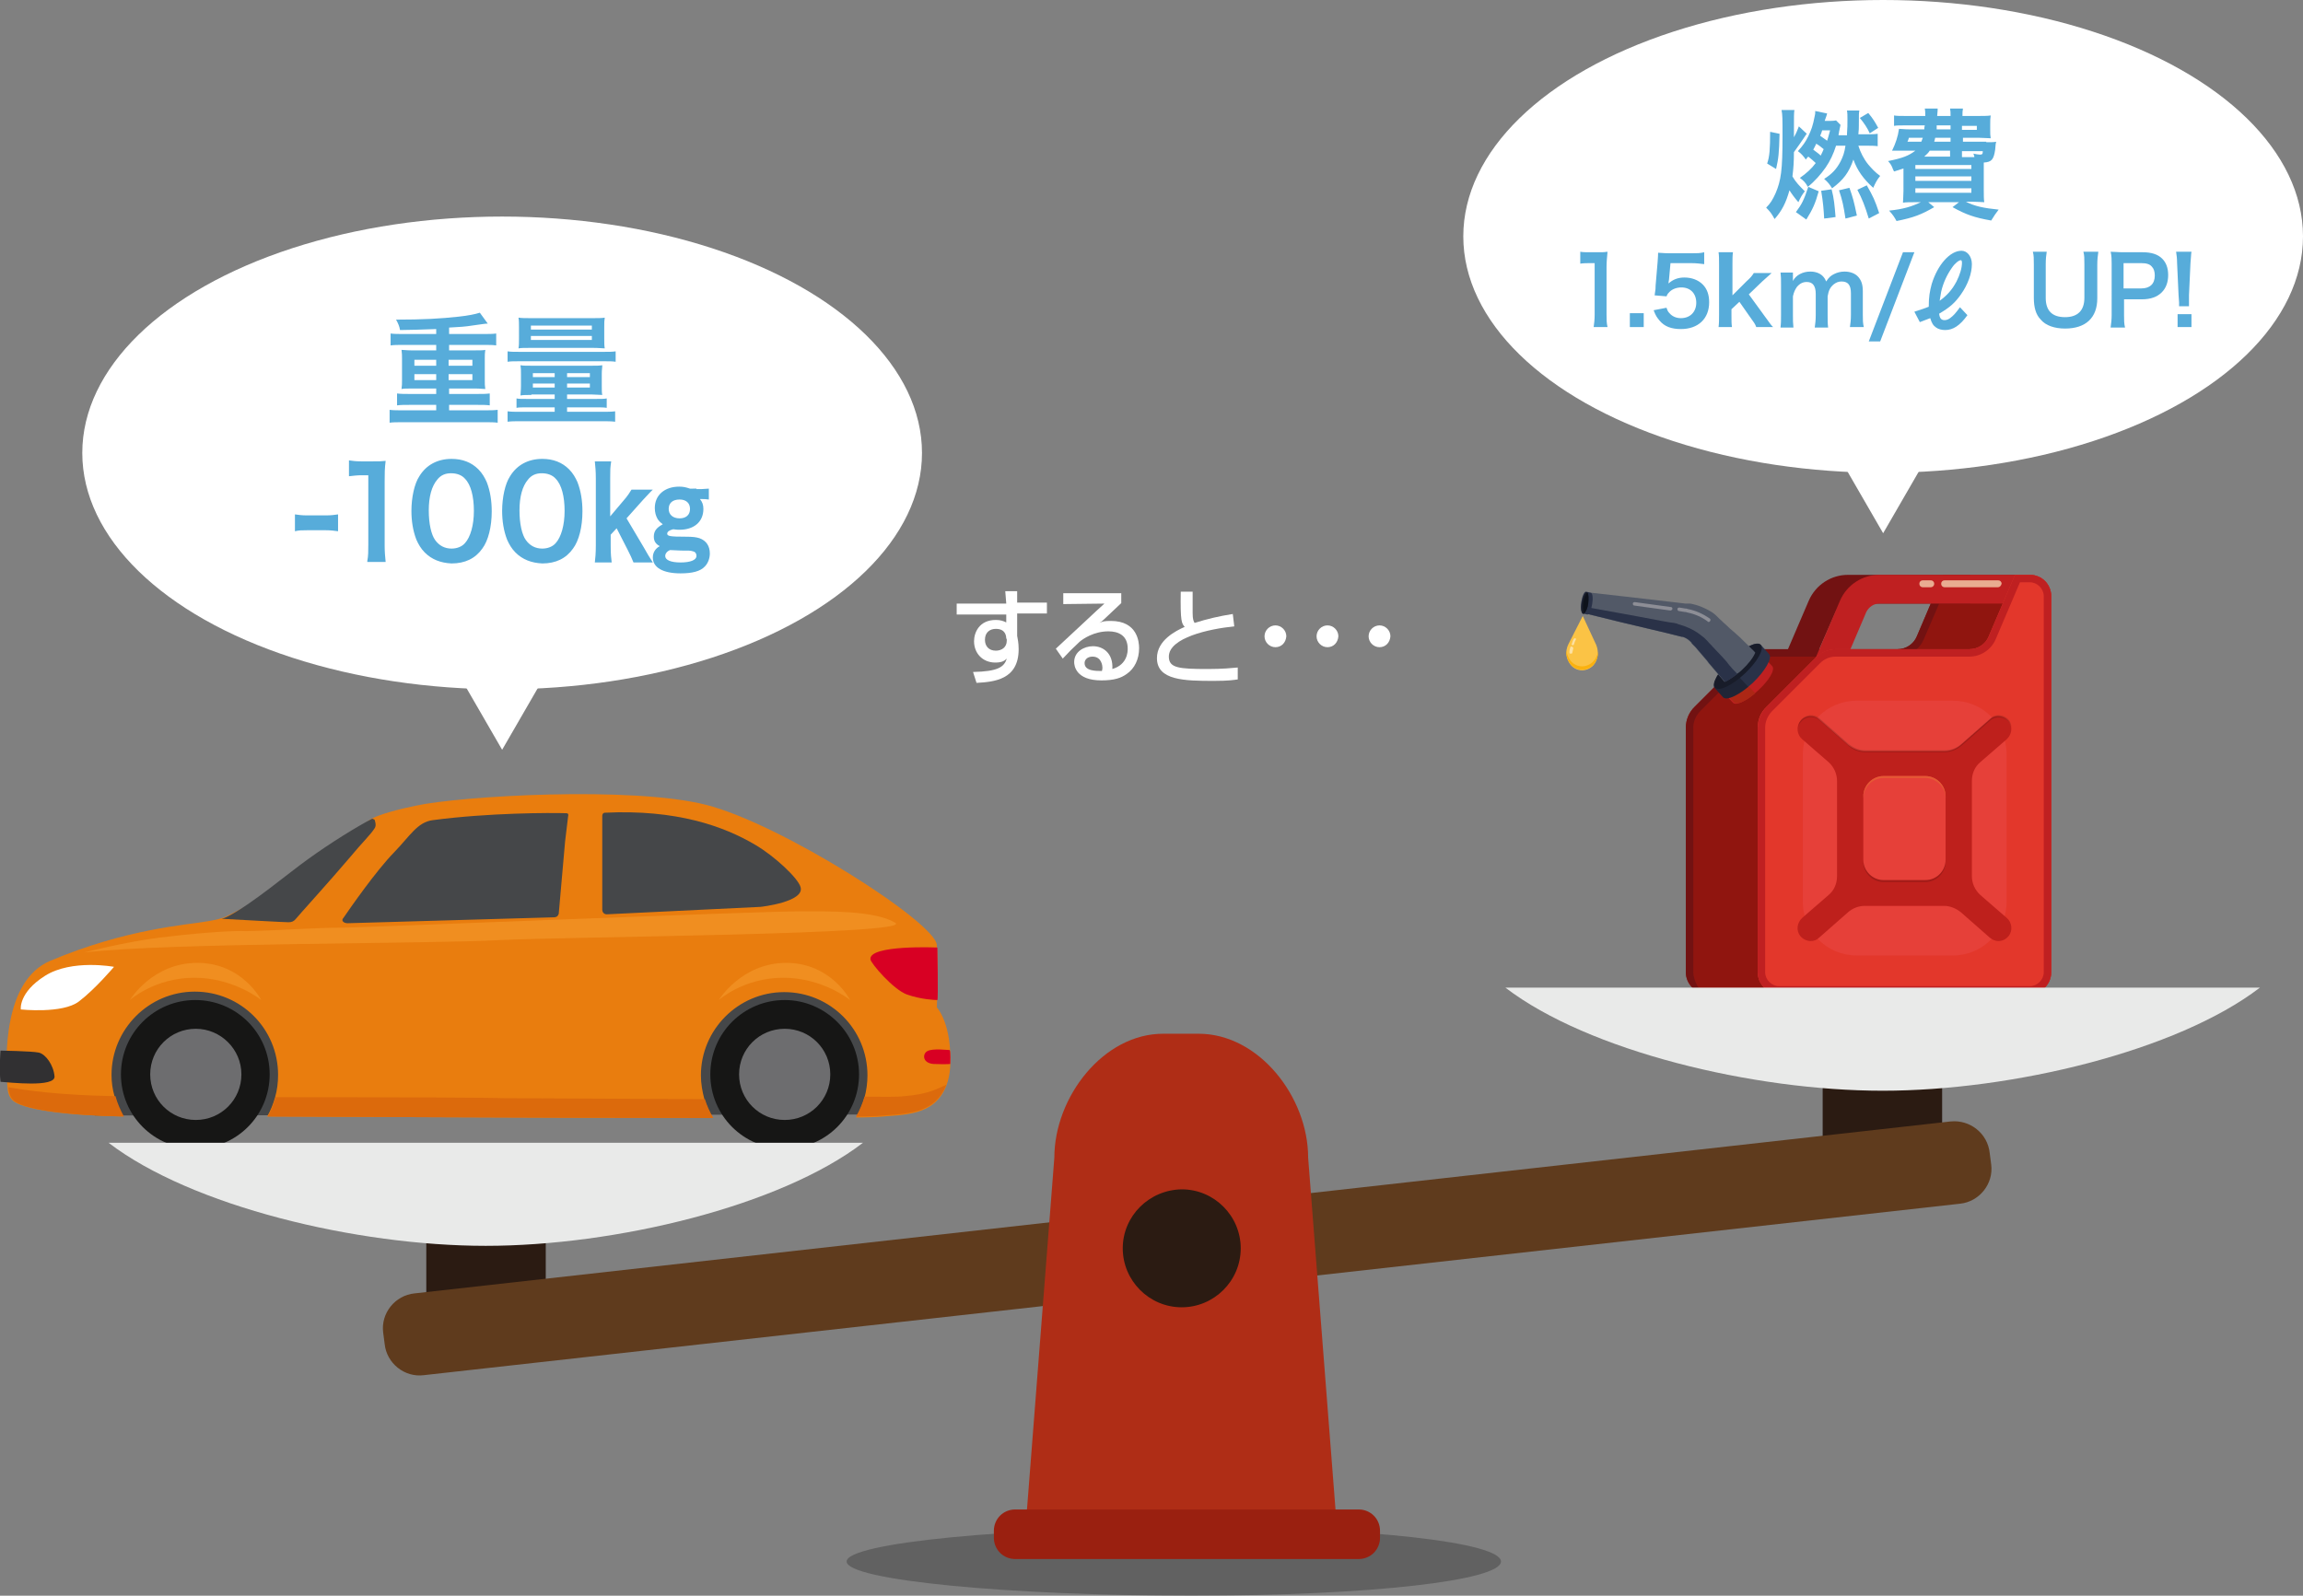
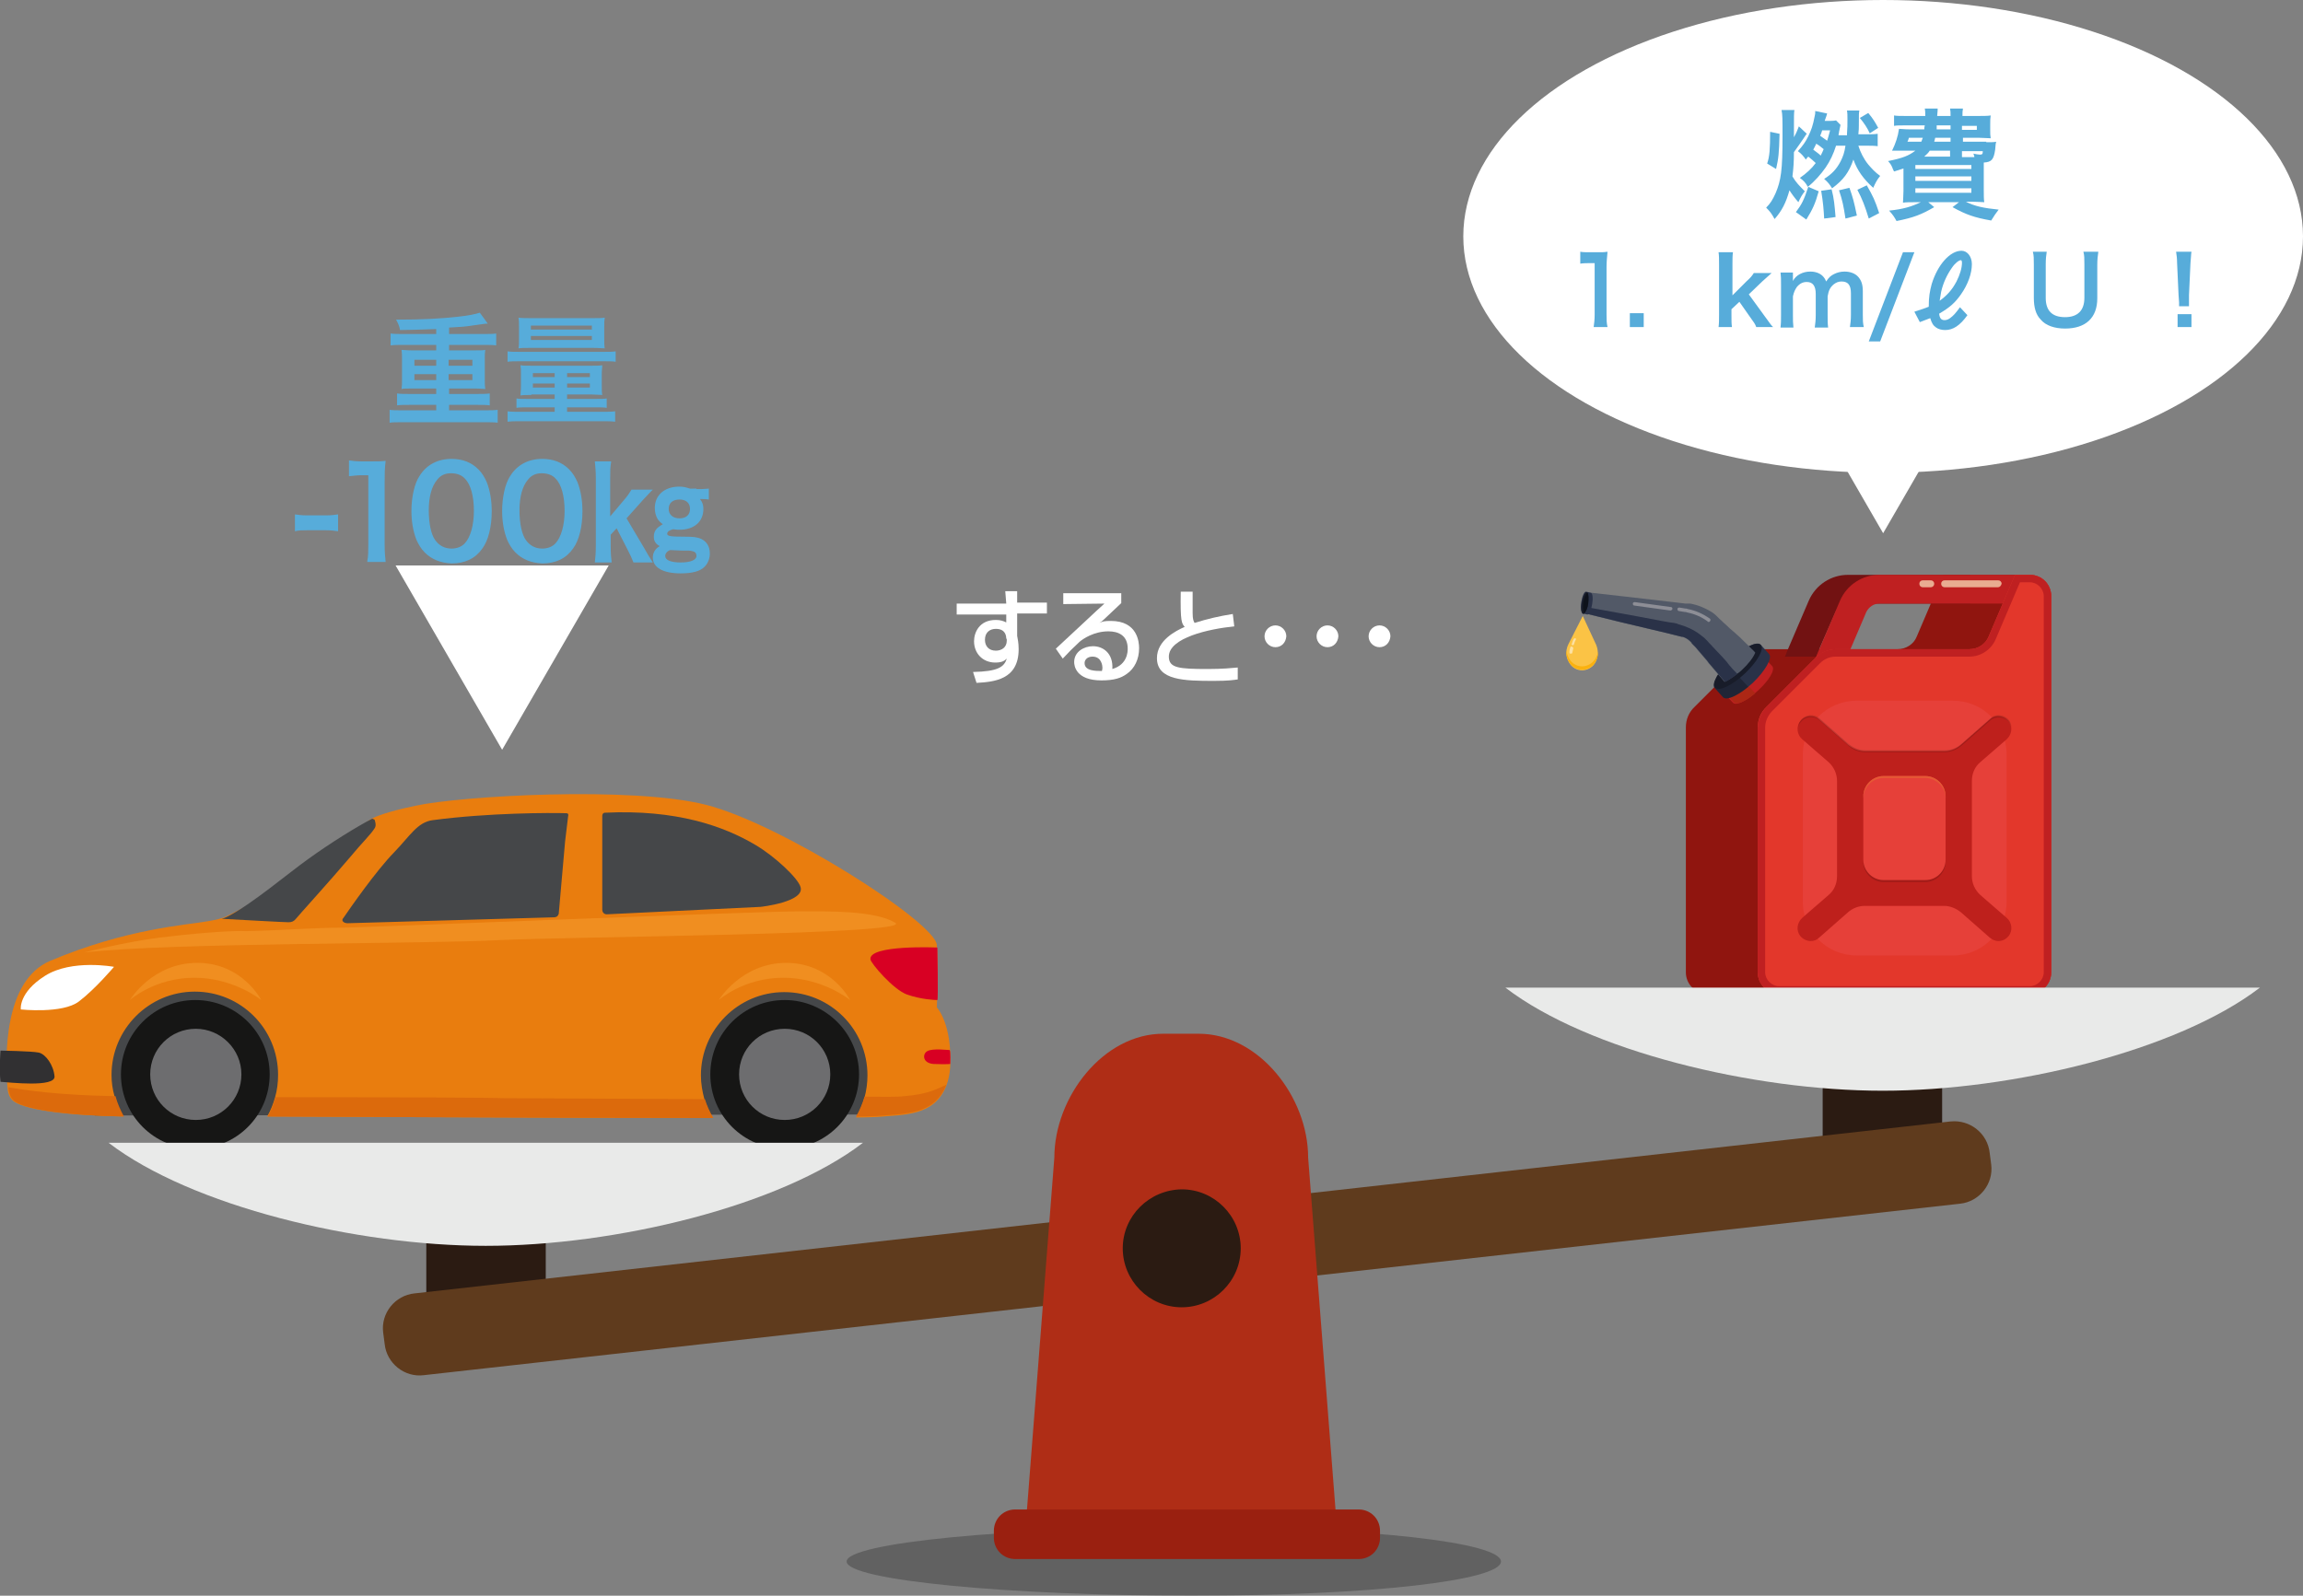
<svg xmlns="http://www.w3.org/2000/svg" version="1.1" id="レイヤー_1" x="0px" y="0px" viewBox="0 0 464.6 322" style="enable-background:new 0 0 464.6 322;" xml:space="preserve">
  <rect x="0" y="0" width="464.6" height="322" fill="#808080" stroke="none" />
  <style type="text/css">
	.st0{fill:#454749;}
	.st1{fill:#E97D0E;}
	.st2{fill:#FFFFFF;}
	.st3{fill:#D80023;}
	.st4{fill:#313032;}
	.st5{fill:none;}
	.st6{fill:#DC6A0C;}
	.st7{fill:#F08E20;}
	.st8{fill:#161615;}
	.st9{fill:#6D6D6F;}
	.st10{opacity:0.3;fill:#1A1818;}
	.st11{fill:#90150F;}
	.st12{fill:#721212;}
	.st13{fill:#BF2021;}
	.st14{fill:#E3372B;}
	.st15{fill:#E64039;}
	.st16{fill:#BE201C;}
	.st17{opacity:0.15;}
	.st18{fill:#E55935;}
	.st19{fill:#E9AC91;}
	.st20{fill:#FBC345;}
	.st21{fill:#FAB10F;}
	.st22{opacity:0.5;}
	.st23{fill:#AC2715;}
	.st24{fill:#2A3248;}
	.st25{opacity:0.25;}
	.st26{fill:#181C29;}
	.st27{fill:#525967;}
	.st28{fill:#0E121B;}
	.st29{fill:#8D8E96;}
	.st30{fill:#2B1B12;}
	.st31{fill:#5F3B1D;}
	.st32{fill:#E9EAE9;}
	.st33{fill:#AF2D16;}
	.st34{fill:#9A2010;}
	.st35{fill:#57ACDA;}
</style>
  <g>
    <polygon class="st0" points="19.1,225.1 178.3,224.9 176.2,194.3 19.1,196.1  " />
    <path class="st1" d="M189,203.3c0,0,0.3-8,0-12.6c-0.3-4.6-31.5-24.5-46.6-28.3c-15-3.8-49.5-1.8-58.6,0.2c-3,0.6-7.2,1.7-8.8,2.6   c-2.2,1.2-14.6,12.6-29.1,19.6c-0.4,0.2-0.8,0.4-1.3,0.5c-0.8,0.3-1.7,0.4-2.7,0.6c-4.6,0.8-16.4,1.5-31.8,8   c-9.3,4-9.1,19.1-8.6,25.5c0.1,1.8,0.9,2.5,0.9,2.5c1.7,2,11.1,3.2,22.4,3.4c-0.7-1.3-1.3-2.6-1.7-4.1c-0.4-1.4-0.6-2.8-0.6-4.3   c0-9.2,7.5-16.8,16.8-16.8c9.3,0,16.8,7.5,16.8,16.8c0,1.6-0.2,3.1-0.6,4.5c-0.4,1.4-0.9,2.7-1.6,3.9c8.2,0,53.7,0.3,89.9,0.3   c-0.7-1.2-1.3-2.5-1.7-3.8c-0.4-1.5-0.7-3.1-0.7-4.8c0-9.2,7.5-16.8,16.8-16.8c9.3,0,16.8,7.5,16.8,16.8c0,1.5-0.2,3-0.6,4.5   c-0.4,1.4-1,2.8-1.7,4c2.2,0,3.6-0.1,4.2-0.1c5.4-0.5,11.6-0.1,14-6.3c0.4-1,0.7-2.3,0.8-3.8C192.1,206.5,189,203.3,189,203.3z" />
    <path class="st2" d="M4.2,203.7c0,0,8.4,0.9,11.7-1.6c3.3-2.5,7.1-7,7.1-7s-8.5-1.6-13.9,1.8C3.7,200.3,4.2,203.7,4.2,203.7z" />
    <path class="st3" d="M189.1,191.2c0,0-13.9-0.6-13.5,2.4c0.1,0.8,4.6,6.1,7.4,7.1c2.9,1,5.6,1.1,6.1,1.1   C189.3,201.8,189.1,191.2,189.1,191.2z" />
    <path class="st3" d="M191.6,211.9c-0.4,0-3.4-0.4-4.5,0.2c-1,0.5-1.1,2.4,1.2,2.6c2.7,0.1,3.4,0,3.4,0S191.8,212.3,191.6,211.9z" />
    <path class="st4" d="M0.1,212c0,0,6.2,0.1,7.7,0.4c1.4,0.3,3,2.5,3.2,4.8c0.2,2.3-9.2,1.2-10.9,1.1C-0.2,215.7,0.1,212,0.1,212z" />
    <path class="st5" d="M158.3,200.1c-9.3,0-16.8,7.5-16.8,16.8c0,1.7,0.2,3.3,0.7,4.8l7,0c0,0,15.1-0.2,25.3-0.3   c0.4-1.4,0.6-2.9,0.6-4.5C175,207.6,167.5,200.1,158.3,200.1z" />
    <path class="st6" d="M25,225.3c-0.7-1.3-1.3-2.6-1.7-4.1c-11.5-0.2-18.2-1.2-21.6-1.8c0.1,1.8,0.9,2.5,0.9,2.5   C4.3,223.9,13.7,225.1,25,225.3z" />
    <path class="st6" d="M174.4,221.3c-0.4,1.4-1,2.8-1.7,4c2.2,0,3.6-0.1,4.2-0.1c5.4-0.5,11.6-0.1,14-6.3c-1.7,0.7-3.4,1.9-8.5,2.3   C180.9,221.4,177.9,221.3,174.4,221.3z" />
    <path class="st6" d="M55.6,221.4c-0.4,1.4-0.9,2.7-1.6,3.9c8.2,0,53.7,0.3,89.9,0.3c-0.7-1.2-1.3-2.5-1.7-3.8l-41.1-0.2   C101.1,221.5,79.7,221.4,55.6,221.4z" />
    <path class="st7" d="M17,192.2c0,0,8.1-2.1,15.2-3c13.3-1.6,17.4-1.3,17.4-1.3c8.2-0.2,13.5-0.7,19.5-0.7c3.3,0,83.5-3.3,92.2-3.3   c5.8,0,15.1-0.2,19.3,2.3c4.2,2.4-65.4,2.8-79.7,3.5C86.7,190.5,34.1,190.2,17,192.2z" />
    <g>
      <path class="st8" d="M54.4,216.8c0,8.3-6.7,15-15,15c-8.3,0-15-6.7-15-15c0-8.3,6.7-15,15-15C47.7,201.8,54.4,208.5,54.4,216.8z" />
      <path class="st9" d="M48.7,216.8c0,5.1-4.1,9.2-9.2,9.2c-5.1,0-9.2-4.1-9.2-9.2c0-5.1,4.1-9.2,9.2-9.2    C44.5,207.6,48.7,211.7,48.7,216.8z" />
    </g>
    <g>
      <path class="st8" d="M173.3,216.8c0,8.3-6.7,15-15,15c-8.3,0-15-6.7-15-15c0-8.3,6.7-15,15-15    C166.5,201.8,173.3,208.5,173.3,216.8z" />
      <path class="st9" d="M167.5,216.8c0,5.1-4.1,9.2-9.2,9.2c-5.1,0-9.2-4.1-9.2-9.2c0-5.1,4.1-9.2,9.2-9.2    C163.4,207.6,167.5,211.7,167.5,216.8z" />
    </g>
    <path class="st7" d="M26.2,201.8c0,0,5-4.5,13-4.5c8,0,13.5,4.5,13.5,4.5s-3.8-7.5-12.9-7.5C30.7,194.3,26.2,201.8,26.2,201.8z" />
    <path class="st7" d="M145,201.8c0,0,5-4.5,13-4.5c8,0,13.5,4.5,13.5,4.5s-3.8-7.5-12.9-7.5C149.6,194.3,145,201.8,145,201.8z" />
    <path class="st0" d="M114.2,164.1c-3.1-0.1-15.6-0.1-26.9,1.4c-3.1,0.4-4.6,3.2-7.8,6.5c-3.7,3.8-8.9,11.3-10.2,13.2   c-0.6,0.6,0.1,1.1,0.8,1.1l41.8-1.2c0.6-0.1,0.7-0.4,0.8-0.7c0,0,0,0.2,0,0.2l1.3-14.8l0.6-5C114.7,164.4,114.7,164.1,114.2,164.1z   " />
    <path class="st0" d="M161.5,179c-0.5-1.8-5.2-6.2-9.1-8.5c-6.4-3.8-16-7.2-30.4-6.5c-0.3,0-0.5,0.3-0.5,0.6v5v14   c0,0.4,0.3,0.9,0.9,0.9l31-1.5C153.5,183,162.4,182,161.5,179z" />
    <path class="st0" d="M75.6,165.5c0-0.1-0.2-0.2-0.5-0.3c-3.1,1.6-8.3,4.8-13,8.2c-3.8,2.7-11.5,9.2-16.1,11.5   c-0.4,0.2-0.8,0.4-1.3,0.5c3.6,0.2,12.6,0.7,13.5,0.7c0.7,0,1.1-0.2,1.5-0.7c0.2-0.3,7-7.8,10.9-12.4c2.3-2.8,4.2-4.6,5-5.9   C76,166.5,75.6,165.6,75.6,165.5z" />
  </g>
  <path class="st10" d="M170.8,315.1c0-3.8,33-6.9,69.5-6.9c36.4,0,62.5,3.1,62.5,6.9c0,3.8-26,6.9-62.5,6.9  C203.8,322,170.8,318.9,170.8,315.1z" />
  <ellipse class="st2" cx="379.9" cy="47.7" rx="84.7" ry="47.7" />
-   <ellipse class="st2" cx="101.3" cy="91.4" rx="84.7" ry="47.7" />
  <polygon class="st2" points="101.3,151.3 122.8,114.1 79.8,114.1 " />
  <polygon class="st2" points="379.9,107.6 401.4,70.4 358.4,70.4 " />
  <g>
    <g>
      <g>
        <g>
          <path class="st11" d="M413.8,120.3v75.9c0,2.4-1.9,4.3-4.3,4.3h-65.1c-2.4,0-4.3-1.9-4.3-4.3v-49.4c0-1.6,0.6-3.1,1.8-4.2      l9.8-9.8c1.1-1.1,2.7-1.8,4.2-1.8h26.9c1.7,0,3.3-1,3.9-2.6L392,116h17.5C411.9,116,413.8,117.9,413.8,120.3z" />
-           <path class="st12" d="M392,116l-2.5,5.8l-2.8,6.6c-0.7,1.6-2.2,2.6-3.9,2.6h-26.9c-1.6,0-3.1,0.6-4.2,1.8l-9.8,9.8      c-1.1,1.1-1.8,2.7-1.8,4.2v49.4c0,2.3,1.9,4.2,4.2,4.3c-1.5-0.1-2.7-2.8-2.7-4.3v-49.4c0-1.2,0.5-2.3,1.3-3.2l9.8-9.8      c0.8-0.9,2-1.3,3.2-1.3h26.9c2.3,0,4.4-1.4,5.3-3.5l3.1-7.2l1.8-4.3L392,116z" />
        </g>
        <g>
          <path class="st12" d="M397.5,116v5.8h-24.6c-1.1,0-2.1,0.7-2.6,1.7L367,131l-0.6,1.5h-6.3l0.6-1.5l4.2-9.8      c1.4-3.2,4.5-5.2,7.9-5.2H397.5z" />
          <path class="st13" d="M371.6,135l-5.3-2.3l4.9-11.5c1.4-3.2,4.5-5.2,7.9-5.2h28.2v5.8h-28.2c-1.1,0-2.1,0.7-2.6,1.7L371.6,135z" />
          <path class="st14" d="M413.8,120.3v75.9c0,2.4-1.9,4.3-4.3,4.3h-50.6c-2.4,0-4.3-1.9-4.3-4.3v-49.4c0-1.6,0.6-3.1,1.8-4.2      l9.8-9.8c1.1-1.1,2.7-1.8,4.2-1.8h26.9c1.7,0,3.3-1,3.9-2.6l5.3-12.4h3C411.9,116,413.8,117.9,413.8,120.3z" />
          <path class="st15" d="M394,141.4h-19.5c-6,0-10.8,4.9-10.8,10.8V182c0,6,4.9,10.8,10.8,10.8H394c6,0,10.8-4.9,10.8-10.8v-29.8      C404.8,146.2,400,141.4,394,141.4z" />
          <path class="st13" d="M409.5,117.5c1.5,0,2.8,1.3,2.8,2.8v75.9c0,1.5-1.3,2.8-2.8,2.8h-50.6c-1.5,0-2.8-1.3-2.8-2.8v-49.4      c0-1.2,0.5-2.3,1.3-3.2l9.8-9.8c0.9-0.9,2-1.3,3.2-1.3h26.9c2.3,0,4.4-1.4,5.3-3.5l4.9-11.5H409.5 M409.5,116h-3l-5.3,12.4      c-0.7,1.6-2.2,2.6-3.9,2.6h-26.9c-1.6,0-3.1,0.6-4.2,1.8l-9.8,9.8c-1.1,1.1-1.8,2.7-1.8,4.2v49.4c0,2.4,1.9,4.3,4.3,4.3h50.6      c2.4,0,4.3-1.9,4.3-4.3v-75.9C413.8,117.9,411.9,116,409.5,116L409.5,116z" />
          <g>
            <path class="st16" d="M404.8,185.2l-5.3-4.6c-1.1-1-1.7-2.4-1.7-3.8v-19.2c0-1.5,0.6-2.9,1.7-3.8l5.3-4.6       c1-0.9,1.3-2.4,0.5-3.5c-0.9-1.3-2.8-1.6-3.9-0.5l-5.8,5.1c-0.9,0.8-2.1,1.3-3.4,1.3h-16c-1.2,0-2.4-0.5-3.4-1.3l-5.8-5.1       c-1.1-1-2.8-0.9-3.8,0.3c-0.9,1.1-0.7,2.8,0.4,3.7l5.3,4.6c1.1,1,1.7,2.4,1.7,3.8v19.2c0,1.5-0.6,2.9-1.7,3.8l-5.3,4.6       c-1.1,1-1.3,2.6-0.4,3.7c0.5,0.6,1.3,1,2.1,1c0.6,0,1.2-0.2,1.7-0.7l5.8-5.1c0.9-0.8,2.1-1.3,3.4-1.3h16c1.2,0,2.4,0.5,3.4,1.3       l5.8,5.1c0.5,0.4,1.1,0.7,1.7,0.7c0.8,0,1.5-0.3,2.1-1C406.1,187.8,405.9,186.1,404.8,185.2z M392.5,173.5       c0,2.2-1.8,4.1-4.1,4.1h-8.4c-2.2,0-4.1-1.8-4.1-4.1v-12.8c0-2.2,1.8-4.1,4.1-4.1h8.4c2.2,0,4.1,1.8,4.1,4.1V173.5z" />
            <g>
              <path class="st17" d="M367.1,145.4l5.8,5.1c0.9,0.8,2.1,1.3,3.4,1.3h16c1.2,0,2.4-0.5,3.4-1.3l5.8-5.1c1.2-1,3-0.8,3.9,0.5        c0.3,0.4,0.4,0.8,0.4,1.2c0-0.6-0.1-1.1-0.4-1.6c-0.9-1.3-2.8-1.6-3.9-0.5l-5.8,5.1c-0.9,0.8-2.1,1.3-3.4,1.3h-16        c-1.2,0-2.4-0.5-3.4-1.3l-5.8-5.1c-1.1-1-2.8-0.9-3.8,0.3c-0.4,0.5-0.6,1.2-0.6,1.8c0-0.5,0.2-1,0.6-1.4        C364.3,144.5,366,144.4,367.1,145.4z" />
              <path class="st17" d="M388.4,177.6h-8.4c-2.2,0-4.1-1.8-4.1-4.1v0.4c0,2.2,1.8,4.1,4.1,4.1h8.4c2.2,0,4.1-1.8,4.1-4.1v-0.4        C392.5,175.8,390.7,177.6,388.4,177.6z" />
              <path class="st18" d="M388.4,156.6h-8.4c-2.2,0-4.1,1.8-4.1,4.1v0.4c0-2.2,1.8-4.1,4.1-4.1h8.4c2.2,0,4.1,1.8,4.1,4.1v-0.4        C392.5,158.5,390.7,156.6,388.4,156.6z" />
            </g>
          </g>
          <g>
            <path class="st19" d="M389.5,118.5h-1.6c-0.4,0-0.7-0.3-0.7-0.7c0-0.4,0.3-0.7,0.7-0.7h1.6c0.4,0,0.7,0.3,0.7,0.7       C390.2,118.2,389.9,118.5,389.5,118.5z" />
            <path class="st19" d="M403.1,118.5h-10.8c-0.4,0-0.7-0.3-0.7-0.7c0-0.4,0.3-0.7,0.7-0.7h10.8c0.4,0,0.7,0.3,0.7,0.7       C403.7,118.2,403.4,118.5,403.1,118.5z" />
          </g>
        </g>
      </g>
      <g>
        <g>
          <g>
            <path class="st20" d="M322,130.1l-2.7-5.8l-2.9,5.7c-0.7,1.4-0.5,3,0.5,4.2l0,0c1.2,1.4,3.2,1.4,4.5,0.1l0,0       C322.4,133.2,322.6,131.5,322,130.1z" />
            <path class="st21" d="M321.4,133.5L321.4,133.5c-1.3,1.3-3.3,1.3-4.5-0.1l0,0c-0.5-0.6-0.8-1.4-0.9-2.2c-0.1,1,0.2,2.1,0.9,2.9       l0,0c1.2,1.4,3.2,1.4,4.5,0.1l0,0c0.7-0.7,1-1.8,1-2.8C322.3,132.2,321.9,133,321.4,133.5z" />
          </g>
          <g class="st22">
            <path class="st2" d="M317.8,128.8C317.8,128.8,317.8,128.8,317.8,128.8c-0.1,0-0.2,0-0.3,0.1c-0.2,0.3-0.3,0.7-0.4,1       c-0.1,0.1,0,0.3,0.1,0.3c0,0,0,0,0,0c0.1,0,0.2,0,0.3-0.1c0.1-0.3,0.2-0.7,0.4-1C318,129,317.9,128.8,317.8,128.8z" />
            <path class="st2" d="M317.1,130.5C317.1,130.5,317.1,130.4,317.1,130.5c-0.2-0.1-0.3,0-0.3,0.1c-0.1,0.3-0.2,0.7-0.2,1       c0,0.1,0,0.3,0.2,0.3c0,0,0,0,0.1,0c0.1,0,0.3,0,0.3-0.2c0.1-0.3,0.1-0.6,0.2-0.9C317.3,130.6,317.3,130.5,317.1,130.5z" />
          </g>
        </g>
        <g>
          <g>
            <g>
              <path class="st13" d="M357.5,134.4l-1.5-1.6c-0.6-0.7-2.9,0.4-5.1,2.5c-2.2,2-3.4,4.2-2.8,4.9l1.5,1.6        c0.6,0.7,2.9-0.4,5.1-2.5C356.9,137.3,358.2,135.1,357.5,134.4z" />
              <path class="st23" d="M348.3,140.1l1.5,1.6c0.6,0.6,2.4-0.2,4.3-1.8l-3.7-4C348.6,137.7,347.7,139.5,348.3,140.1z" />
              <path class="st24" d="M356.9,132l-1.7-1.9c-0.7-0.8-3.4,0.5-6,2.9c-2.5,2.4-4,5-3.3,5.8l1.7,1.9c0.7,0.8,3.4-0.5,6-2.9        C356.1,135.4,357.6,132.8,356.9,132z" />
              <path class="st25" d="M345.9,138.8l1.7,1.9c0.7,0.7,2.8-0.2,5.1-2.1l-4.4-4.7C346.3,136,345.3,138.1,345.9,138.8z" />
              <ellipse transform="matrix(0.729 -0.685 0.685 0.729 3.047 276.577)" class="st26" cx="350.5" cy="134.4" rx="6.3" ry="2" />
            </g>
          </g>
          <g>
            <g>
              <path class="st27" d="M354.1,131.7c-0.4,1-1.4,2.3-2.7,3.5c-0.3,0.3-0.7,0.6-1,0.8c-0.9,0.7-1.8,1.3-2.5,1.6        c0,0-1.1-1.3-2.8-3.3c-0.3-0.3-0.5-0.6-0.8-1c-0.5-0.6-1.1-1.3-1.8-2.1c-0.3-0.4-0.6-0.7-1-1.1l-0.1-0.1l0,0c0,0,0,0,0,0l0,0        l-0.1-0.1c-0.1-0.1,0-0.1-0.1-0.1l0-0.1c-0.1-0.1-0.2-0.2-0.3-0.3c-0.4-0.4-0.9-0.7-1.5-0.9l-0.1,0c0,0-0.1,0-0.1,0l-0.4-0.1        c-0.3-0.1-0.5-0.1-0.8-0.2c-0.5-0.1-1.1-0.3-1.6-0.4c-6.8-1.6-13.5-3.2-16.2-3.9l0.2-1.3l0.1-0.7l0.4-2.3        c2.8,0.3,9.7,1.1,16.6,1.9c0.6,0.1,1.1,0.1,1.7,0.2c0.3,0,0.6,0.1,0.8,0.1l0.4,0c0.1,0,0.2,0,0.3,0l0.3,0        c1.6,0.3,3,0.9,4.3,1.7c0.3,0.2,0.6,0.4,0.9,0.7l0.2,0.2l0.2,0.2l0.1,0.1l0,0l0,0l0.1,0.1l0,0l0.1,0.1c0.4,0.3,0.7,0.7,1.1,1        c0.7,0.7,1.4,1.3,2,1.8c0.3,0.3,0.7,0.6,1,0.9C352.9,130.5,354.1,131.6,354.1,131.7C354.1,131.7,354.1,131.7,354.1,131.7z" />
              <path class="st24" d="M350.5,136c-0.9,0.7-1.8,1.3-2.5,1.6c0,0-1.1-1.3-2.8-3.3c-0.3-0.3-0.5-0.6-0.8-1        c-0.5-0.6-1.1-1.3-1.8-2.1c-0.3-0.4-0.6-0.7-1-1.1l-0.1-0.1l0,0c0,0,0,0,0,0l0,0l-0.1-0.1c-0.1-0.1,0-0.1-0.1-0.1l0-0.1        c-0.1-0.1-0.2-0.2-0.3-0.3c-0.4-0.4-0.9-0.7-1.5-0.9l-0.1,0c0,0-0.1,0-0.1,0l-0.4-0.1c-0.3-0.1-0.5-0.1-0.8-0.2        c-0.5-0.1-1.1-0.3-1.6-0.4c-6.8-1.6-13.5-3.2-16.2-3.9l0.2-1.3c3.3,0.6,9,1.6,14.7,2.7c0.6,0.1,1.1,0.2,1.7,0.3        c0.3,0,0.5,0.1,0.8,0.1l0.4,0.1c0.1,0,0.2,0,0.3,0.1l0.3,0.1c1.5,0.4,3,1.1,4.2,2c0.3,0.2,0.6,0.5,0.9,0.7l0.2,0.2l0.2,0.2        l0.1,0.1l0,0l0,0l0.1,0.1l0,0l0.1,0.1c0.3,0.4,0.7,0.7,1,1.1c0.7,0.7,1.3,1.4,1.9,2c0.3,0.3,0.6,0.7,0.9,1        C349.1,134.6,350,135.5,350.5,136z" />
            </g>
            <g>
              <path class="st24" d="M320.9,119.6l-0.9-0.2c-0.4-0.1-0.8,0.9-1,2.1c-0.2,1.2,0,2.2,0.3,2.3l0.9,0.2c0.4,0.1,0.8-0.9,1-2.1        C321.4,120.7,321.3,119.7,320.9,119.6z" />
              <path class="st26" d="M320.4,121.8c-0.1,0.9-0.5,1.7-0.8,2c-0.1,0.1-0.2,0.1-0.2,0.1c-0.4-0.1-0.5-1.1-0.3-2.3        c0.2-1.2,0.6-2.1,1-2.1c0.1,0,0.1,0,0.2,0.1C320.5,119.9,320.5,120.8,320.4,121.8z" />
              <path class="st28" d="M320.4,121.8c-0.1,0.9-0.5,1.7-0.8,2c-0.2-0.3-0.3-1.2-0.2-2.2c0.1-0.9,0.5-1.7,0.8-2        C320.5,119.9,320.5,120.8,320.4,121.8z" />
            </g>
          </g>
        </g>
        <g>
          <g>
            <path class="st29" d="M344.7,125.5c-0.1,0-0.2,0-0.2-0.1c-1.2-0.9-2.6-1.5-4.1-1.8l-0.3-0.1c-0.1,0-0.2,0-0.2,0l-1.2-0.2       c-0.2,0-0.3-0.2-0.3-0.4c0-0.2,0.2-0.3,0.4-0.3l1.2,0.2c0,0,0.1,0,0.2,0l0.3,0.1c1.6,0.3,3.1,1,4.4,1.9       c0.2,0.1,0.2,0.4,0.1,0.5C344.9,125.5,344.8,125.5,344.7,125.5z" />
          </g>
          <g>
            <path class="st29" d="M337,123.2C337,123.2,336.9,123.2,337,123.2l-7.3-1c-0.2,0-0.3-0.2-0.3-0.4c0-0.2,0.2-0.3,0.4-0.3l7.3,1       c0.2,0,0.3,0.2,0.3,0.4C337.3,123,337.2,123.2,337,123.2z" />
          </g>
        </g>
      </g>
    </g>
  </g>
  <g>
    <rect x="86" y="241" class="st30" width="24.1" height="26.8" />
    <rect x="367.7" y="209.7" class="st30" width="24.1" height="26.8" />
    <path class="st31" d="M395.4,242.9c3.9-0.4,6.8-4,6.3-7.9l-0.3-2.3c-0.4-4-4-6.8-7.9-6.4L83.6,261c-3.9,0.4-6.8,4-6.3,7.9l0.3,2.3   c0.4,3.9,4,6.8,7.9,6.3L395.4,242.9z" />
    <path class="st32" d="M455.9,199.3c-16.7,12.8-50,20.8-76.1,20.8s-59.4-8-76.1-20.8H455.9z" />
    <path class="st32" d="M174.1,230.6c-16.7,12.8-50,20.8-76.1,20.8s-59.4-8-76.1-20.8H174.1z" />
    <path class="st33" d="M206.9,308.2l5.8-74.6c0-12.2,9.9-25.1,22.1-25l7,0c12.2,0,22.1,12.8,22.1,25l5.8,74.6H206.9z" />
    <path class="st30" d="M226.5,251.9c0,6.5,5.3,11.9,11.9,11.9c6.5,0,11.9-5.3,11.9-11.9c0-6.5-5.3-11.9-11.9-11.9   C231.8,240.1,226.5,245.4,226.5,251.9z" />
    <path class="st34" d="M274.1,314.6c2.4,0,4.3-1.9,4.3-4.3l0-1.4c0-2.4-1.9-4.3-4.3-4.3l-69.3,0c-2.4,0-4.3,1.9-4.3,4.3l0,1.4   c0,2.4,1.9,4.3,4.3,4.3L274.1,314.6z" />
  </g>
  <g>
    <g>
      <path class="st35" d="M88,66.4c-3,0.1-5.5,0.2-7.3,0.2c-0.1-0.7-0.4-1.4-0.8-2.1c5.4,0,9-0.2,12.6-0.6c1.9-0.2,3.4-0.5,4.3-0.8    l1.6,2.2c-0.5,0-1,0.1-3.2,0.4c-1.2,0.2-2.5,0.3-4.6,0.4v1.3h6.9c1.1,0,1.9,0,2.6-0.1v2.4c-0.7-0.1-1.5-0.1-2.6-0.1h-6.9v1.1h5.4    c0.9,0,1.5,0,1.9-0.1c-0.1,0.7-0.1,1-0.1,1.7v4.5c0,0.7,0,1,0.1,1.7c-0.5,0-1-0.1-1.9-0.1h-5.4v1.1h5.6c1.1,0,1.8,0,2.6-0.1v2.4    c-0.7-0.1-1.5-0.1-2.6-0.1h-5.6v1.1h7.2c1.1,0,1.8,0,2.6-0.1v2.6c-0.7-0.1-1.5-0.1-2.6-0.1H81.2c-1.2,0-1.9,0-2.6,0.1v-2.6    c0.7,0.1,1.6,0.1,2.6,0.1H88v-1.1h-5.3c-1.2,0-1.8,0-2.6,0.1v-2.4c0.7,0.1,1.7,0.1,2.6,0.1H88v-1.1h-5.1c-0.9,0-1.4,0-1.9,0.1    c0.1-0.8,0.1-1,0.1-1.7v-4.5c0-0.7,0-0.8-0.1-1.7c0.5,0,1,0.1,1.9,0.1H88v-1.1h-6.6c-1.2,0-1.8,0-2.6,0.1v-2.4    c0.7,0.1,1.6,0.1,2.6,0.1H88V66.4z M83.6,72.6v1.2H88v-1.2H83.6z M83.6,75.5v1.2H88v-1.2H83.6z M90.5,73.8h4.8v-1.2h-4.8V73.8z     M90.5,76.7h4.8v-1.2h-4.8V76.7z" />
      <path class="st35" d="M102.4,70.9c0.7,0.1,1.3,0.1,2.5,0.1h16.8c1.2,0,1.8,0,2.5-0.1V73c-0.7-0.1-1.2-0.1-2.4-0.1h-16.9    c-1.2,0-1.8,0-2.5,0.1V70.9z M107.2,79.7c-1,0-1.6,0-2.2,0.1c0-0.6,0.1-0.9,0.1-1.9v-2.4c0-0.8,0-1.2-0.1-1.8    c0.5,0.1,1.2,0.1,2.3,0.1h12c1,0,1.6,0,2.2-0.1c0,0.6-0.1,0.9-0.1,1.7v2.4c0,0.9,0,1.5,0.1,1.9c-0.7,0-1.4-0.1-2.2-0.1h-4.9v0.9h6    c1,0,1.5,0,2-0.1v1.9c-0.6-0.1-1.2-0.1-2.1-0.1h-5.9v0.9h7c1.3,0,1.9,0,2.7-0.1v2.1c-0.8-0.1-1.6-0.1-2.7-0.1h-16.3    c-1.2,0-1.9,0-2.7,0.1V83c0.8,0.1,1.4,0.1,2.7,0.1h6.8v-0.9h-5.6c-1,0-1.6,0-2.1,0.1v-1.9c0.5,0.1,1,0.1,2,0.1h5.7v-0.9H107.2z     M107,70.2c-1.3,0-1.8,0-2.4,0.1c0.1-0.6,0.1-1.1,0.1-2V66c0-0.8,0-1.3-0.1-1.9c0.7,0.1,1.4,0.1,2.5,0.1h12.4c1.2,0,1.8,0,2.5-0.1    c-0.1,0.6-0.1,1-0.1,1.9v2.3c0,0.9,0,1.4,0.1,2c-0.6,0-1.1-0.1-2.4-0.1H107z M107.1,68.6h12.3v-0.8h-12.3V68.6z M107.1,66.5h12.3    v-0.8h-12.3V66.5z M107.5,75.3v0.8h4.4v-0.8H107.5z M107.5,77.4v0.8h4.4v-0.8H107.5z M114.4,76.1h4.6v-0.8h-4.6V76.1z M114.4,78.2    h4.6v-0.8h-4.6V78.2z" />
      <path class="st35" d="M59.5,103.8c0.7,0.1,1.4,0.2,2.4,0.2h3.9c1,0,1.7-0.1,2.4-0.2v3.4c-0.8-0.1-1.4-0.2-2.4-0.2h-3.9    c-1,0-1.6,0-2.4,0.2V103.8z" />
      <path class="st35" d="M74.1,113.2c0.2-1,0.2-2,0.2-3.3v-14H73c-0.9,0-1.7,0.1-2.6,0.2v-3.2c0.8,0.1,1.3,0.2,2.5,0.2h2.3    c1.3,0,1.7,0,2.6-0.1c-0.2,1.5-0.2,2.7-0.2,4.2v12.9c0,1.3,0.1,2.3,0.2,3.3H74.1z" />
      <path class="st35" d="M85.7,111.5c-0.8-0.8-1.3-1.7-1.7-2.6c-0.7-1.8-1-3.8-1-5.8c0-2.7,0.6-5.5,1.6-7c1.4-2.3,3.7-3.5,6.5-3.5    c2.2,0,4,0.7,5.4,2.1c0.8,0.8,1.3,1.7,1.7,2.6c0.7,1.8,1,3.8,1,5.9c0,3.1-0.7,5.9-1.9,7.5c-1.4,2-3.5,3-6.2,3    C88.9,113.6,87.1,112.9,85.7,111.5z M93.8,109.6c1.1-1.2,1.8-3.6,1.8-6.5c0-2.9-0.6-5.3-1.8-6.5c-0.6-0.7-1.6-1.1-2.8-1.1    c-1.2,0-2.1,0.4-2.8,1.3c-1.1,1.3-1.7,3.4-1.7,6.2c0,2.7,0.5,4.9,1.3,6c0.8,1.1,1.9,1.7,3.3,1.7C92.2,110.7,93.2,110.3,93.8,109.6    z" />
      <path class="st35" d="M104,111.5c-0.8-0.8-1.3-1.7-1.7-2.6c-0.7-1.8-1-3.8-1-5.8c0-2.7,0.6-5.5,1.6-7c1.4-2.3,3.7-3.5,6.5-3.5    c2.2,0,4,0.7,5.4,2.1c0.8,0.8,1.3,1.7,1.7,2.6c0.7,1.8,1,3.8,1,5.9c0,3.1-0.7,5.9-1.9,7.5c-1.4,2-3.5,3-6.2,3    C107.2,113.6,105.4,112.9,104,111.5z M112.1,109.6c1.1-1.2,1.8-3.6,1.8-6.5c0-2.9-0.6-5.3-1.8-6.5c-0.6-0.7-1.6-1.1-2.8-1.1    c-1.2,0-2.1,0.4-2.8,1.3c-1.1,1.3-1.7,3.4-1.7,6.2c0,2.7,0.5,4.9,1.3,6c0.8,1.1,1.9,1.7,3.3,1.7    C110.5,110.7,111.5,110.3,112.1,109.6z" />
      <path class="st35" d="M123.3,93.1c-0.2,1.3-0.2,1.7-0.2,3.4v7.7l2.7-3.2c0.8-0.9,1.3-1.7,1.6-2.2h4.3c-0.2,0.2-0.2,0.2-0.6,0.6    c-0.1,0.1-1.2,1.3-1.4,1.5l-3.3,3.7l3.5,5.9c0.8,1.4,0.9,1.6,1.8,3h-3.9c-0.5-1.2-0.5-1.2-1.2-2.6l-2.2-4.3l-1.2,1.3v2.3    c0,1.6,0.1,2.5,0.2,3.3H120c0.1-0.8,0.2-1.9,0.2-3.4V96.5c0-1.5-0.1-2.3-0.2-3.4H123.3z M140.5,98.7c0.8,0,1.4,0,2.5-0.1v2.2    c-0.6-0.1-0.9-0.1-1.8-0.1c0.5,0.6,0.7,1.2,0.7,2c0,2.6-1.9,4.2-4.8,4.2c-0.4,0-0.5,0-1.3-0.1c-0.8,0.2-1.2,0.5-1.2,0.9    c0,0.5,0.7,0.6,3.6,0.6c1.7,0,2.2,0.1,2.9,0.3c1.4,0.5,2.1,1.6,2.1,3.1c0,1-0.4,2-1,2.6c-0.9,1-2.6,1.4-4.9,1.4    c-3.6,0-5.6-1.2-5.6-3.2c0-1,0.5-1.8,1.4-2.3c-0.8-0.4-1.2-1-1.2-1.9c0-1.1,0.5-1.8,1.8-2.5c-0.5-0.4-0.7-0.6-1-1    c-0.4-0.7-0.6-1.4-0.6-2.3c0-2.6,2-4.3,4.9-4.3c0.8,0,1.3,0.1,2.2,0.4H140.5z M134.2,112.2c0,0.8,1.1,1.3,3.1,1.3s3.2-0.5,3.2-1.3    c0-0.6-0.3-0.9-0.9-1c-0.4-0.1-0.5-0.1-2.2-0.1c-0.2,0-2.1-0.1-2.2-0.1C134.6,111.2,134.2,111.7,134.2,112.2z M134.9,102.7    c0,1.1,0.8,1.9,2.2,1.9c1.3,0,2.1-0.7,2.1-1.9c0-1.2-0.8-1.9-2.1-1.9C135.7,100.8,134.9,101.5,134.9,102.7z" />
    </g>
  </g>
  <g>
    <g>
      <path class="st35" d="M364.5,27c-0.1,0.1-0.2,0.2-0.3,0.4c-0.6,0.9-1.7,2.5-2.3,3.3c0,2-0.1,3.3-0.3,4.9c0.7,1.2,1.4,1.9,2.5,3    c-0.5,0.6-0.9,1.3-1.3,2.2c-0.7-0.8-1.3-1.6-1.8-2.4c-0.7,2.5-1.5,4.1-3,5.8c-0.6-1.1-0.9-1.5-1.7-2.3c0.9-0.9,1.3-1.6,1.9-2.9    c1.1-2.6,1.4-4.6,1.4-11.5c0-3.7,0-4.3-0.2-5.3h2.6c-0.1,0.7-0.1,0.7-0.1,5.5c0.5-0.9,0.7-1.4,1-2.2L364.5,27z M356.5,33    c0.5-1.4,0.6-3,0.6-6.4l1.9,0.4c-0.1,4-0.2,4.9-0.7,7.1L356.5,33z M362.3,42.8c1.2-1.6,1.6-2.4,2.5-5.1l2.1,0.9    c-0.7,2.5-1.2,3.6-2.5,5.7L362.3,42.8z M372.6,27.1c0.1-1.2,0.1-2,0.1-3.1c0-0.7,0-1.2-0.1-1.7h2.5c-0.1,0.6-0.1,0.6-0.1,2.9    c0,0.5,0,1.1-0.1,1.9h1.6c0.9,0,1.6,0,2.3-0.1v2.5c-0.7-0.1-1.4-0.1-2.3-0.1h-1.6c0.4,1.3,1.1,2.7,2,3.8c0.6,0.7,1.4,1.6,2.4,2.3    c-0.6,0.7-1,1.5-1.4,2.4c-2-1.8-3.2-3.5-4-5.7c-0.9,2.6-2,4.1-4.3,5.8c-0.5-0.8-0.8-1.2-1.6-1.9c1.6-1,2.5-2,3.3-3.5    c0.5-1,0.8-1.8,1-3.2h-0.9c-0.4,0-0.6,0-1,0c-0.5,1.6-1.2,3.1-2.1,4.4c-0.9,1.3-2.3,2.9-3.6,3.9c-0.4-0.8-0.9-1.3-1.6-1.8    c1.3-0.9,2.4-1.9,3.2-3c-0.4-0.4-1-0.9-1.5-1.3c-0.2,0.2-0.3,0.3-0.5,0.6c-0.4-0.6-0.9-1.2-1.6-1.7c1-1.1,1.5-1.8,2.1-3    c0.6-1.3,0.9-2,1.3-4.1c0.1-0.4,0.1-0.5,0.1-1l2.4,0.5c-0.1,0.4-0.1,0.4-0.5,1.5h0.6c0.7,0,1.2,0,1.7-0.1l0.9,0.9    c-0.1,0.4-0.1,0.4-0.3,1.4c0,0.3-0.1,0.4-0.1,0.7h0.4H372.6z M367.9,30.1c-0.5-0.4-0.8-0.7-1.5-1.1c-0.2,0.5-0.3,0.6-0.6,1.2    c0.9,0.7,1,0.7,1.5,1.2C367.6,30.8,367.7,30.6,367.9,30.1z M367.6,26.3c-0.1,0.4-0.2,0.6-0.4,1.1c0.7,0.5,1,0.7,1.4,1    c0.2-0.6,0.3-1,0.6-2.1H367.6z M368,44.1c-0.1-1.8-0.2-3.2-0.6-5.6l2.1-0.3c0.5,1.9,0.6,3.2,0.8,5.6L368,44.1z M372.3,44.1    c-0.4-2.6-0.6-3.6-1.3-5.7l2.1-0.5c0.7,2,0.9,2.7,1.5,5.6L372.3,44.1z M377,44.1c-0.8-2.6-1.3-3.9-2.3-5.8l1.9-0.9    c1.3,2.3,1.6,2.9,2.5,5.6L377,44.1z M376.9,22.8c1,1.2,1.4,1.9,2,3l-1.7,1.1c-0.5-1.1-1.1-2-2-3.1L376.9,22.8z" />
      <path class="st35" d="M400.7,28.7c1.1,0,1.5,0,2-0.1c-0.1,0.4-0.1,0.4-0.2,1.6c-0.3,2-0.7,2.5-2.3,2.6c0,0.6,0,1,0,1.4v4.1    c0,1.1,0,1.9,0.1,2.5c-0.5,0-1.6-0.1-2.5-0.1h-1.2c1.7,0.9,3.6,1.3,6.6,1.6c-0.6,0.8-0.9,1.2-1.5,2.2c-3.4-0.6-5.1-1.2-7.8-2.7    l1.3-1h-6.2l1.2,1c-2.6,1.5-4.1,2.1-7.6,2.8c-0.5-0.9-0.7-1.2-1.5-2.1c2.9-0.3,4.5-0.8,6.4-1.7h-1.1c-1,0-2,0-2.5,0.1    c0-0.4,0.1-1.4,0.1-2.4V34c-0.6,0.2-1,0.3-1.9,0.6l-0.2-0.4c-0.3-0.8-0.4-1-1-1.7c3-0.6,4.2-1.1,5.5-2.1h-2.7c-0.5,0-1.3,0-2,0    c0.7-1.4,1.2-2.9,1.4-4.4c0.5,0,1.1,0.1,2,0.1h3.1c0-0.6,0.1-0.6,0.1-0.8h-3.9c-1.1,0-1.8,0-2.3,0.1v-2.1c0.6,0.1,1.2,0.1,2.3,0.1    h4c0-0.6,0-1-0.1-1.5h2.6c0,0.3,0,0.4-0.1,1.5h2.7c0-0.7,0-1-0.1-1.5h2.6c-0.1,0.5-0.1,0.8-0.1,1.5h3.3c0.8,0,1.8,0,2.4-0.1    c-0.1,0.6-0.1,0.9-0.1,1.9v1c0,0.9,0,1.1,0.1,1.7c-0.8,0-1.5-0.1-2.4-0.1h-3.2v0.8H400.7z M385.1,27.8c-0.1,0.4-0.2,0.6-0.3,0.8    h2.8c0.1-0.3,0.2-0.5,0.3-0.8H385.1z M386.4,34.1h11.3v-0.8h-11.3V34.1z M386.4,36.5h11.3v-0.9h-11.3V36.5z M386.4,38.9h11.3V38    h-11.3V38.9z M393.4,30.4h-4.1c-0.3,0.5-0.6,0.7-1.1,1.2h5.2V30.4z M390.4,27.8c-0.1,0.4-0.1,0.5-0.2,0.8h3.3v-0.8H390.4z     M390.7,25.3c0,0.3,0,0.5,0,0.8h2.8v-0.8H390.7z M395.8,26.2h3v-0.8h-3V26.2z M398.3,31.6c-0.1-0.3-0.1-0.4-0.2-0.6    c0.5,0.1,1,0.2,1.3,0.2c0.5,0,0.6-0.1,0.6-0.7h-4.2v1.2h2H398.3z" />
      <path class="st35" d="M321.5,66c0.1-0.7,0.2-1.5,0.2-2.5V53.1h-0.9c-0.7,0-1.3,0-2,0.1v-2.4c0.6,0.1,1,0.1,1.9,0.1h1.7    c1,0,1.3,0,1.9-0.1c-0.1,1.1-0.2,2-0.2,3.1v9.6c0,1,0,1.7,0.2,2.5H321.5z" />
      <path class="st35" d="M328.8,66v-2.8h2.8V66H328.8z" />
-       <path class="st35" d="M336.2,62.1c0.2,0.6,0.3,0.8,0.6,1.1c0.5,0.6,1.3,1,2.3,1c1.9,0,3.1-1.3,3.1-3.1c0-1.9-1.2-3.1-3-3.1    c-0.9,0-1.8,0.3-2.4,0.9c-0.3,0.3-0.4,0.4-0.6,0.9l-2.4-0.2c0.2-1.3,0.2-1.4,0.2-2l0.4-4.7c0-0.3,0.1-1,0.1-1.9c0.6,0,1,0.1,2,0.1    h4.7c1.3,0,1.8,0,2.6-0.2v2.4c-0.8-0.1-1.6-0.2-2.6-0.2H337l-0.3,3.3c0,0.2-0.1,0.4-0.1,0.8c0.9-0.8,1.9-1.2,3.2-1.2    c1.5,0,2.8,0.5,3.7,1.4c0.9,0.9,1.3,2.1,1.3,3.6c0,3.3-2.2,5.4-5.7,5.4c-1.9,0-3.3-0.5-4.3-1.7c-0.5-0.6-0.8-1-1.2-2.1L336.2,62.1    z" />
      <path class="st35" d="M349.6,50.9c-0.1,0.7-0.1,1.4-0.1,2.5v6.2l2.8-2.8c0.9-0.8,1.2-1.2,1.5-1.7h3.6c-1.1,1-1.1,1-1.9,1.7    l-2.7,2.6l3.2,4.4c1.3,1.8,1.3,1.8,1.7,2.2h-3.4c-0.2-0.6-0.5-1-1.3-2.1l-2.1-3l-1.6,1.5v1.2c0,1.2,0,1.7,0.1,2.4h-2.7    c0.1-0.8,0.1-1.4,0.1-2.5V53.4c0-1.1,0-1.8-0.1-2.5H349.6z" />
      <path class="st35" d="M359.2,66c0.1-0.8,0.1-1.4,0.1-2.5v-6c0-1.2,0-1.7-0.1-2.5h2.5v1c0,0.1,0,0.4,0,0.7c0.6-1.2,2-1.9,3.5-1.9    c1,0,1.9,0.3,2.5,0.9c0.3,0.3,0.5,0.6,0.7,1.1c0.6-0.9,1-1.2,1.6-1.5c0.6-0.3,1.3-0.5,2.1-0.5c1.2,0,2.2,0.4,2.8,1.1    c0.6,0.7,0.9,1.5,0.9,2.9v4.7c0,1.1,0,1.7,0.2,2.5h-2.8c0.1-0.8,0.2-1.3,0.2-2.5v-4.3c0-1.7-0.6-2.4-1.9-2.4    c-0.6,0-1.1,0.2-1.6,0.6c-0.7,0.6-1,1.2-1.2,2.4v3.8c0,1,0,1.7,0.1,2.5h-2.7c0.1-0.8,0.2-1.4,0.2-2.5v-4.3c0-1.6-0.6-2.4-1.8-2.4    c-0.8,0-1.4,0.3-2,1c-0.4,0.6-0.6,1-0.8,1.9v3.8c0,1,0,1.6,0.1,2.5H359.2z" />
      <path class="st35" d="M386.2,50.9l-6.9,18H377l6.9-18H386.2z" />
      <path class="st35" d="M396.9,63.6c-1.5,2.1-2.9,3-4.5,3c-0.7,0-1.4-0.2-1.8-0.5c-0.6-0.4-0.9-0.9-1.2-1.9    c-0.8,0.3-1.1,0.4-2.1,0.8l-1.1-2.1c1.6-0.5,2.1-0.7,2.9-1c0-2,0.2-3.1,0.6-4.6c1.2-3.9,3.7-6.7,6-6.7c1.2,0,2.1,1.2,2.1,2.7    c0,1.9-0.8,4.1-2.2,6.1c-1.2,1.7-2.2,2.6-4.4,3.9c0.1,0.9,0.4,1.3,1.1,1.3c0.3,0,0.7-0.1,1.1-0.4c0.7-0.5,1.2-1.1,2-2.2    L396.9,63.6z M394.7,56.8c0.7-1.4,1.1-2.7,1.1-3.8c0-0.3-0.1-0.5-0.2-0.5c-0.4,0-1.2,0.6-1.8,1.5c-1,1.4-1.8,3.1-2.2,4.9    c-0.1,0.6-0.1,0.6-0.3,1.8C392.8,59.6,393.8,58.5,394.7,56.8z" />
      <path class="st35" d="M423.3,50.9c-0.1,0.7-0.2,1.4-0.2,2.6v6.7c0,3.9-2.3,6.1-6.5,6.1c-2.1,0-3.9-0.6-4.9-1.8    c-1-1-1.4-2.5-1.4-4.4v-6.7c0-1.2,0-1.9-0.2-2.6h2.8c-0.1,0.6-0.2,1.4-0.2,2.6v6.7c0,2.6,1.3,3.9,3.9,3.9c2.5,0,3.9-1.3,3.9-3.9    v-6.7c0-1.2,0-1.9-0.2-2.6H423.3z" />
-       <path class="st35" d="M425.8,66c0.1-0.8,0.2-1.4,0.2-2.5V53.3c0-0.9,0-1.6-0.2-2.5c0.8,0,1.4,0.1,2.4,0.1h4c1.8,0,3.1,0.4,4,1.3    c0.8,0.8,1.2,1.9,1.2,3.3c0,1.4-0.4,2.6-1.3,3.5c-0.9,0.9-2.2,1.4-4,1.4h-3.6v3.2c0,1,0,1.7,0.2,2.5H425.8z M432,58.2    c1.7,0,2.7-0.9,2.7-2.6c0-0.8-0.2-1.4-0.6-1.8c-0.4-0.5-1.1-0.7-2.1-0.7h-3.6v5.1H432z" />
      <path class="st35" d="M439.6,61.8c0-0.4,0-0.6,0-0.8c0-0.2,0-0.2-0.1-1.4l-0.3-6.5c0-0.8-0.1-1.8-0.2-2.3h3.1    c-0.1,0.5-0.1,1.5-0.2,2.3l-0.3,6.5c0,1.1,0,1.1,0,1.4c0,0.2,0,0.4,0,0.8H439.6z M439.3,66v-2.6h2.8V66H439.3z" />
    </g>
  </g>
  <g>
    <path class="st2" d="M202.8,119.3h2.4v2.3h6v2.2h-6v4.5c0.1,0.6,0.3,1.4,0.3,2.7c0,6.2-5,6.6-8.5,6.8l-0.7-2.2c5-0.1,6.3-1,6.8-2.7   l0,0c-0.4,0.4-0.9,0.8-2.3,0.8c-2.6,0-4.3-1.9-4.3-4.3c0-1.7,1-4.3,4.4-4.3c0.9,0,1.5,0.2,2.1,0.5l0-1.6h-10v-2.2h10L202.8,119.3z    M203,128.9c0-0.5-0.1-2-2.1-2c-1.2,0-2.2,0.7-2.2,2.2c0,1.3,0.8,2.2,2.2,2.2c1.2,0,2.2-0.7,2.2-2V128.9z" />
    <path class="st2" d="M226.2,119.7v2c-1,0.9-2.5,2.4-3.5,3.3c-0.2,0.2-0.4,0.4-0.9,0.7l0,0c0.6-0.3,1-0.4,2.3-0.4   c5.4,0,5.7,4.3,5.7,5.5c0,2.2-0.9,4.1-2.5,5.2c-1.1,0.8-2.5,1.3-5.1,1.3c-5.2,0-5.5-3-5.5-3.7c0-2.1,2-3.2,3.8-3.2   c2,0,4.1,1.4,3.9,4.6c3.1-0.9,3.1-3.6,3.1-4.1c0-2.7-1.9-3.5-3.9-3.5c-2.9,0-5.1,1.5-5.8,2.1c-1.7,1.6-1.9,1.8-3.4,3.4l-1.4-2   c0.7-0.6,9.4-8.8,9.8-9.1l-8.3,0.1v-2.2H226.2z M222.4,134.7c0-0.2-0.1-2.2-2-2.2c-1,0-1.6,0.6-1.6,1.3c0,1.6,2.2,1.6,3.5,1.6   C222.4,135,222.4,134.9,222.4,134.7z" />
    <path class="st2" d="M240.6,119.4c0,0.6,0,1.9,0,4.3c0,1.3,0.2,1.7,0.4,2c2.5-0.8,5.1-1.4,7.7-1.8l0.3,2.5   c-5.1,0.5-13.2,2.3-13.2,6.1c0,2.3,2,2.5,7.9,2.5c3,0,4.9-0.2,6-0.3v2.4c-0.7,0.1-1.8,0.3-4.8,0.3c-6,0-11.5-0.1-11.5-4.6   c0-3.6,3.8-5.5,5.6-6.3c-0.6-0.7-0.9-1-0.8-7.1H240.6z" />
    <path class="st2" d="M257.3,130.6c-1.2,0-2.2-1-2.2-2.2c0-1.2,1-2.2,2.2-2.2c1.2,0,2.2,1,2.2,2.2   C259.4,129.7,258.5,130.6,257.3,130.6z" />
    <path class="st2" d="M267.8,130.6c-1.2,0-2.2-1-2.2-2.2c0-1.2,1-2.2,2.2-2.2c1.2,0,2.2,1,2.2,2.2   C269.9,129.7,269,130.6,267.8,130.6z" />
    <path class="st2" d="M278.3,130.6c-1.2,0-2.2-1-2.2-2.2c0-1.2,1-2.2,2.2-2.2c1.2,0,2.2,1,2.2,2.2   C280.4,129.7,279.5,130.6,278.3,130.6z" />
  </g>
</svg>